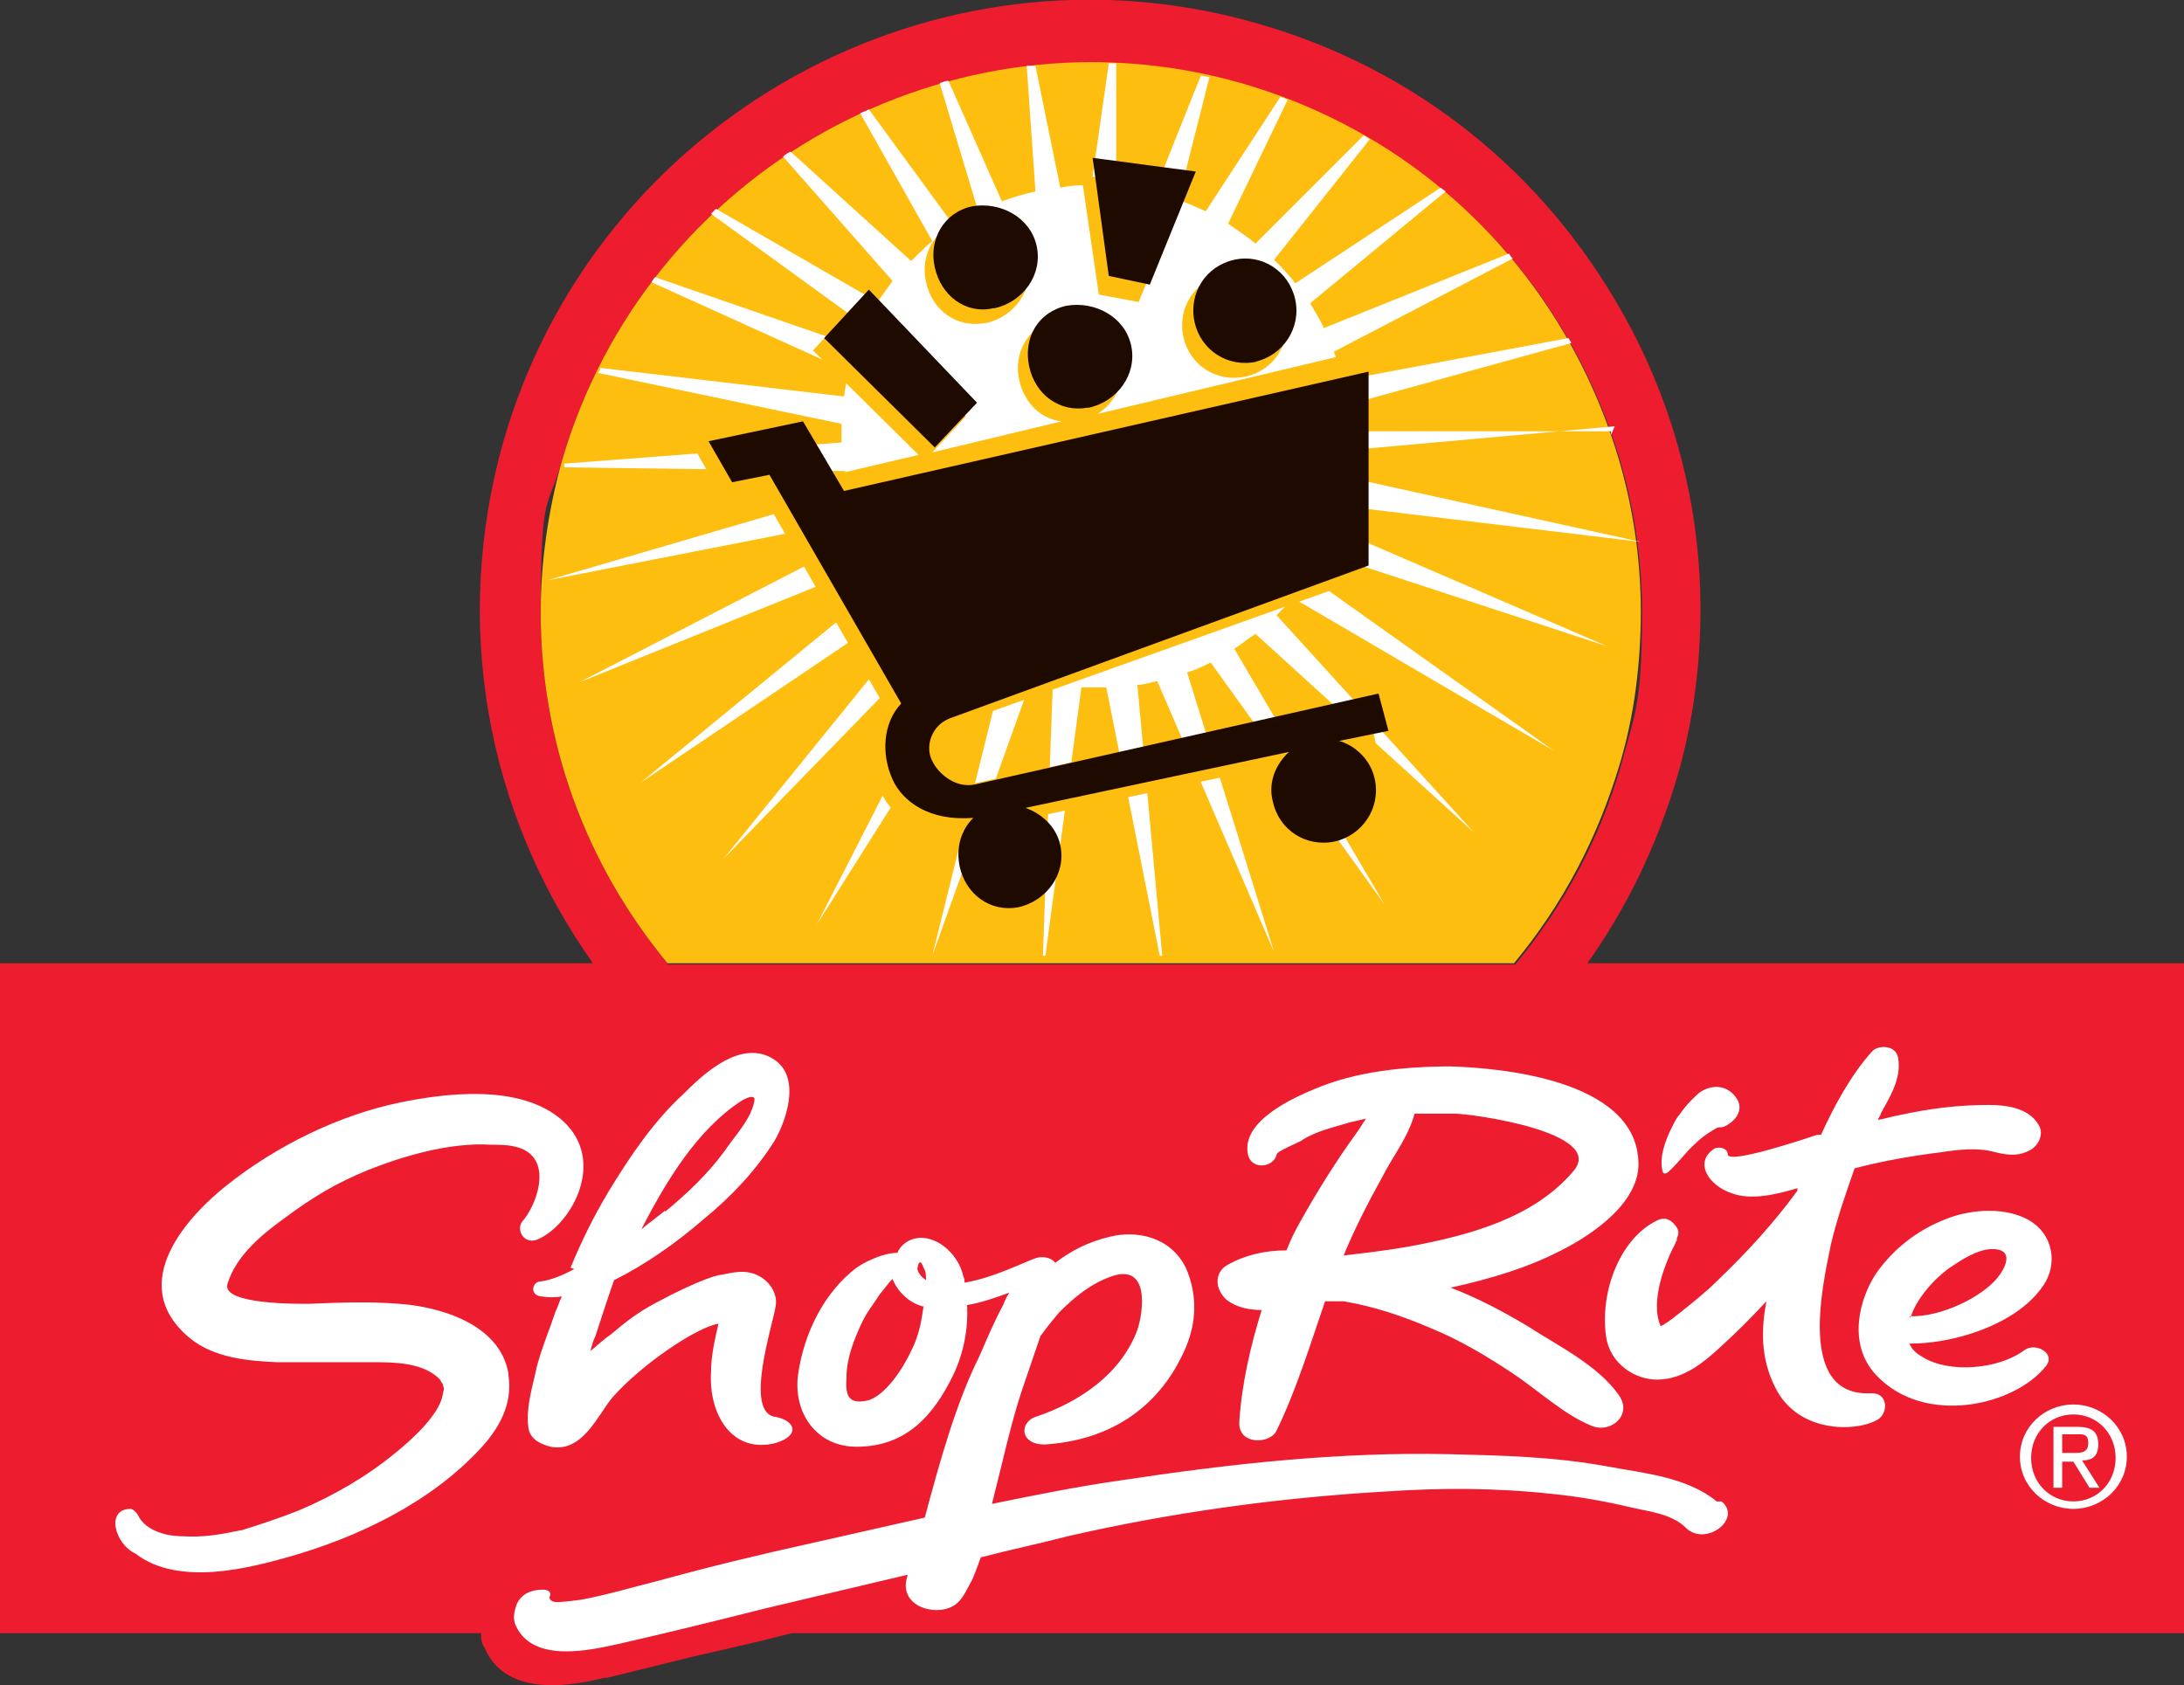
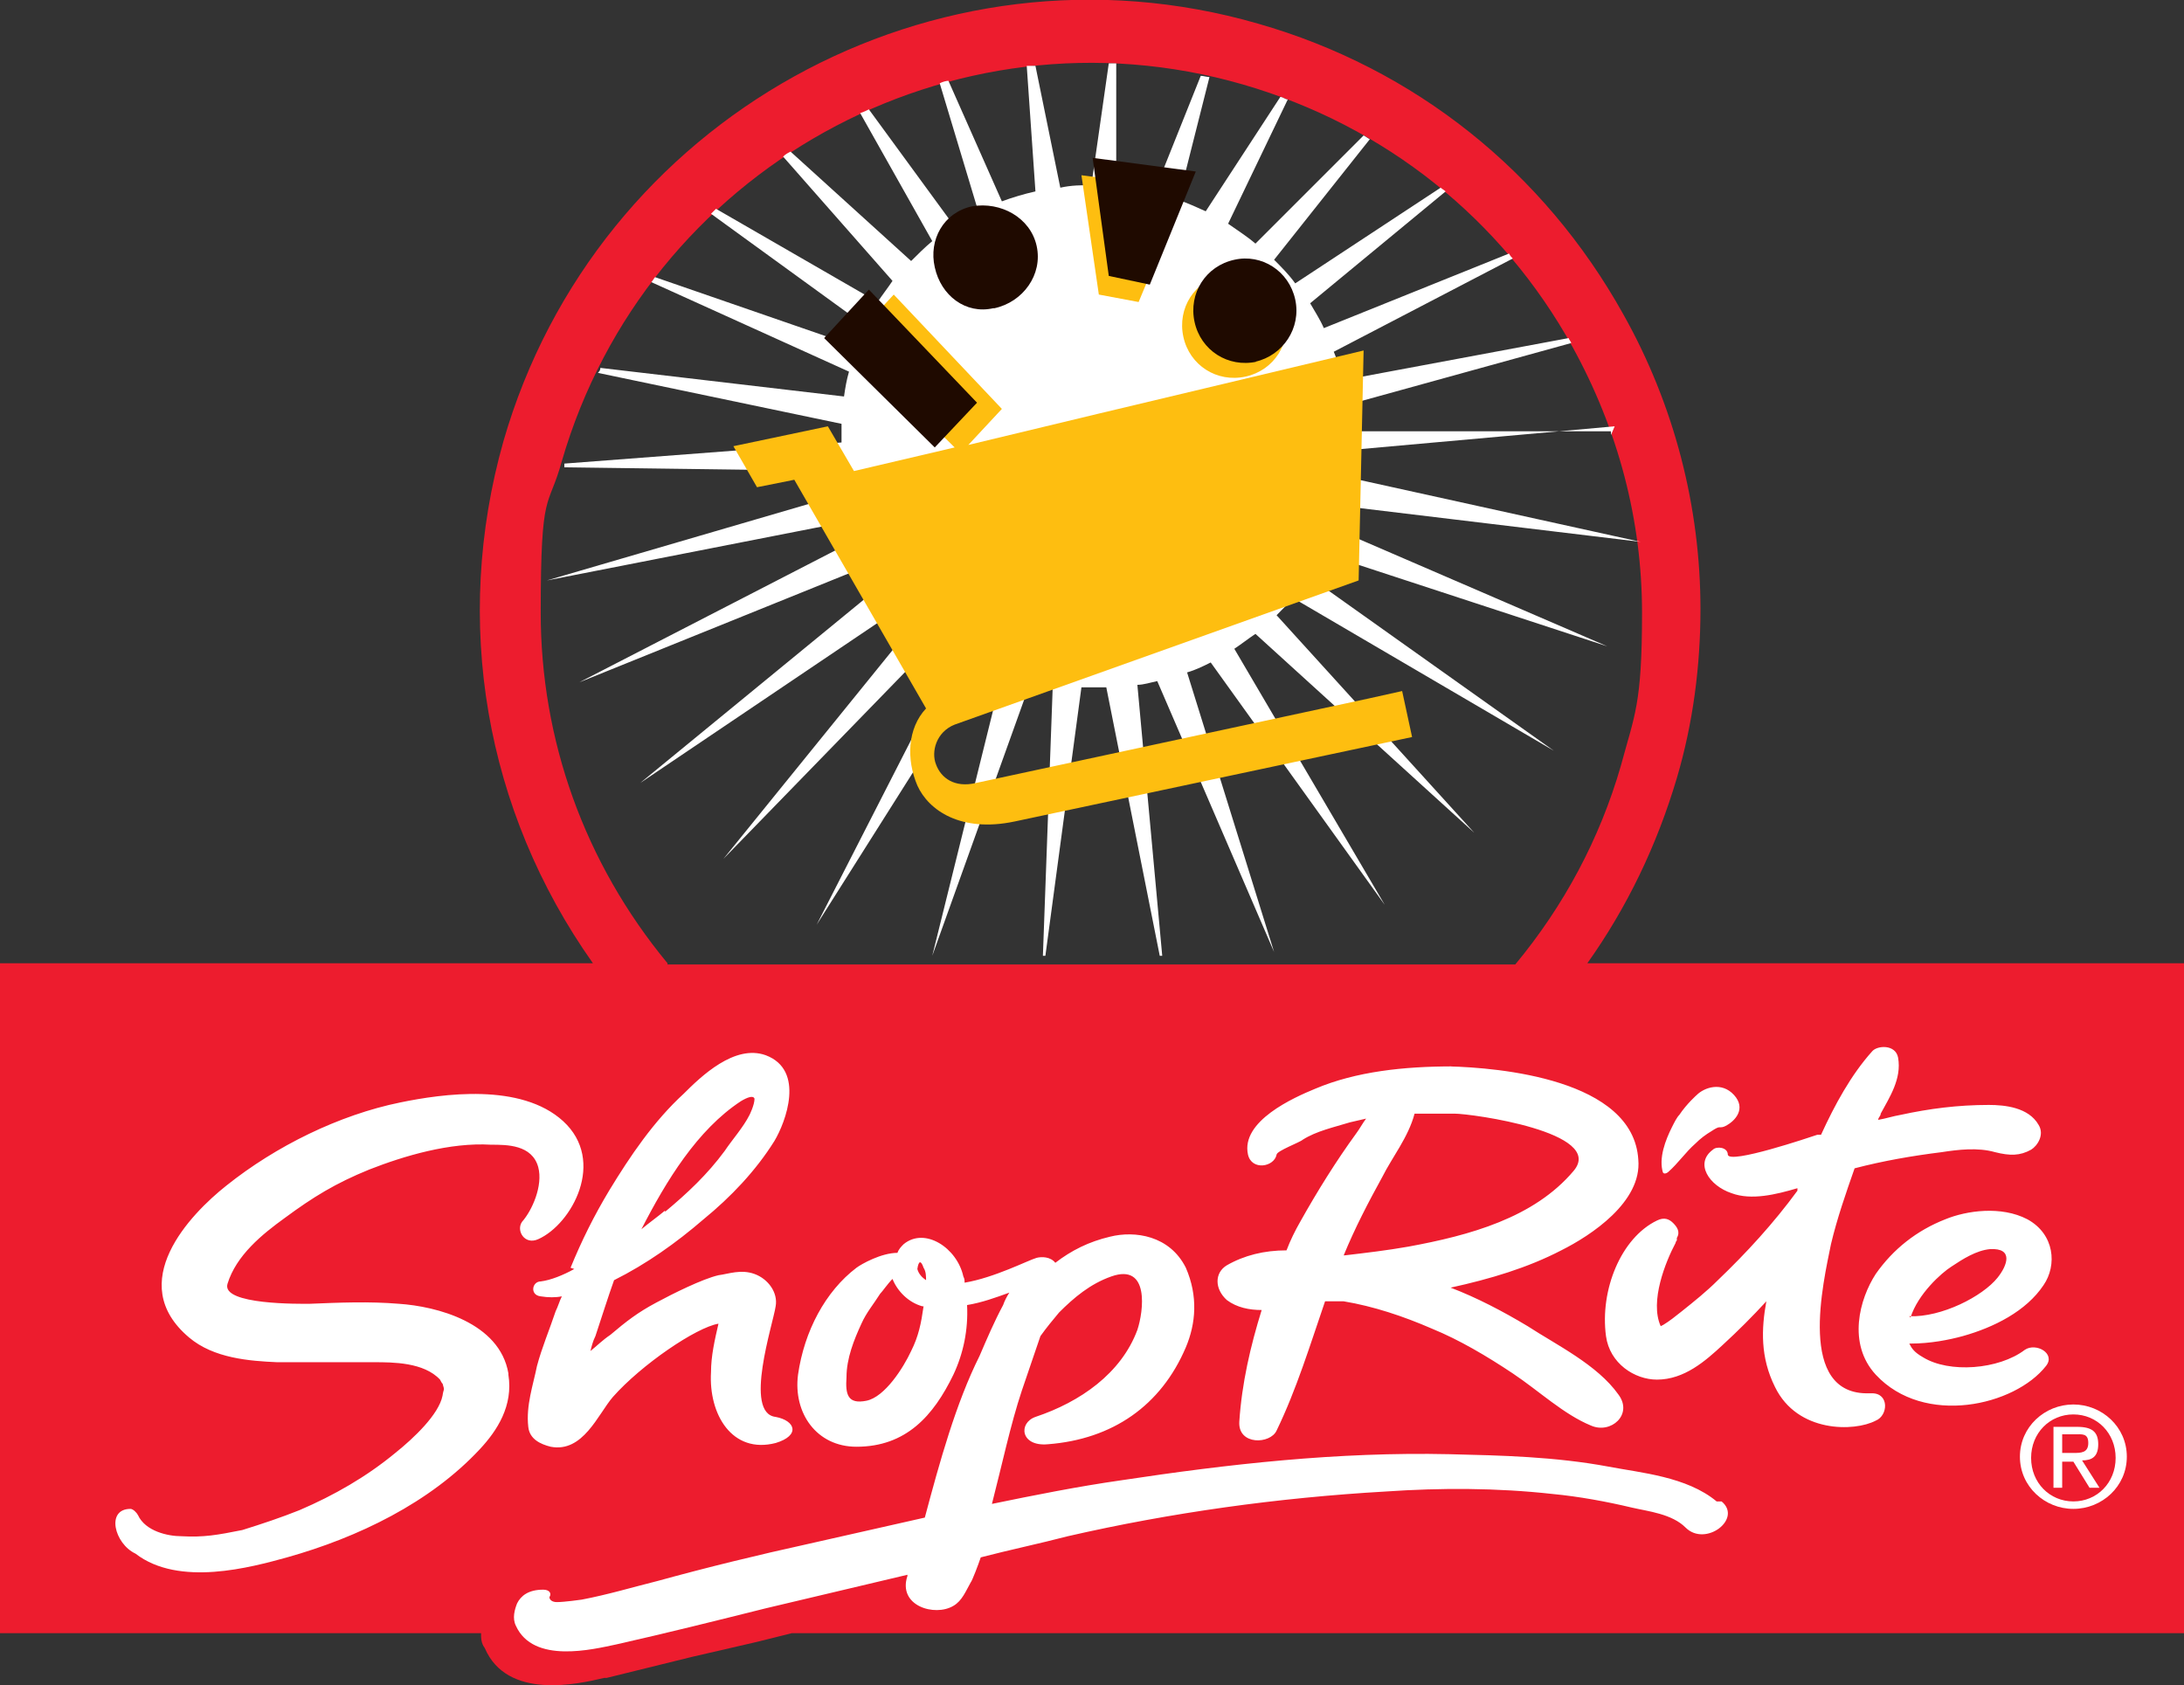
<svg xmlns="http://www.w3.org/2000/svg" id="Layer_1" version="1.1" viewBox="0 0 175.7 135.6">
  <rect x="0" y="0" width="175.7" height="135.6" fill="#333333" stroke="none" />
  <defs>
    <style> .st0 { fill: #1f0a00; } .st0, .st1, .st2, .st3 { fill-rule: evenodd; } .st1 { fill: #fff; } .st2 { fill: #ed1c2e; } .st3 { fill: #febe10; } </style>
  </defs>
  <path class="st2" d="M127.7,77.5c3.2-4.5,5.6-9.5,7.2-14.9,1.3-4.4,1.9-9,1.9-13.6,0-8.2-2.1-16.4-6.2-23.7-6.4-11.5-16.8-19.8-29.4-23.4-26-7.5-53.2,7.6-60.7,33.6-4.1,14.5-1.5,29.7,7.2,42H0v53.9h38.7c0,.4,0,.8.3,1.2,1.8,4.2,7.5,2.9,9.6,2.4h.2s6.9-1.7,6.9-1.7l5.2-1.2,2.8-.7h112.1v-53.9h-48ZM53.7,77.5c-6.7-8.1-10.2-18-10.2-28.2s.6-8.2,1.7-12.2C52,13.7,76.5,0,100,6.8c11.4,3.3,20.8,10.8,26.5,21.1,3.7,6.7,5.6,14,5.6,21.4s-.6,8.2-1.7,12.3c-1.7,5.9-4.6,11.3-8.5,16H53.7Z" />
-   <path class="st3" d="M121.8,77.5c3.9-4.7,6.7-10,8.5-16,1.2-4,1.7-8.2,1.7-12.3,0-7.4-1.9-14.7-5.6-21.4-5.7-10.3-15.1-17.8-26.5-21.1C76.5,0,52,13.7,45.2,37.1c-1.1,4-1.7,8.1-1.7,12.2,0,10.2,3.5,20.1,10.2,28.2h68.1Z" />
  <path class="st1" d="M129.6,35c0,0,0-.2,0-.3h-21.1c0-.8,0-1.4-.2-2.1l18.1-5c0-.1-.2-.3-.2-.4l-18.2,3.4c-.2-.8-.4-1.6-.7-2.3l14.4-7.5c-.1-.1-.2-.2-.3-.4l-14.9,6c-.3-.7-.7-1.3-1.1-2l10.9-9c-.1-.1-.3-.2-.4-.3l-11.7,7.7c-.5-.7-1.1-1.3-1.7-1.9l7.7-9.7c-.2-.1-.3-.2-.5-.3l-8.7,8.7c-.7-.6-1.5-1.1-2.2-1.6l4.8-10c-.2,0-.4-.2-.6-.2l-6,9.2c-.7-.3-1.5-.7-2.2-.9l2.5-9.9c-.2,0-.5-.1-.7-.1l-3.8,9.5c-1-.2-2-.4-3-.5V5.1c0,0-.3,0-.6,0l-1.4,9.8c-.8,0-1.6,0-2.5.2l-2-9.8c-.2,0-.5,0-.7,0l.7,10.1c-.9.2-1.9.5-2.7.8l-4.3-9.7c-.2,0-.5.1-.7.2l3.1,10.3c-.7.3-1.3.7-2,1.1l-6.8-9.3c-.2.1-.4.2-.7.3l5.8,10.3c-.6.5-1.2,1.1-1.7,1.6l-9.7-8.8c-.2.1-.4.2-.6.4l8.8,10c-.4.6-.8,1.1-1.2,1.7l-13-7.5c-.1.1-.3.3-.4.4l12.4,9c-.3.6-.5,1.1-.7,1.7l-16.2-5.6c-.1.1-.2.3-.3.4l15.9,7.2c-.2.7-.3,1.3-.4,2l-19.6-2.3c0,.2-.1.3-.2.4l19.6,4.1c0,.3,0,.6,0,1s0,.4,0,.5l-22.3,1.7c0,.1,0,.2,0,.3l22.6.3c0,.6.2,1.1.3,1.7l-24.3,7.1h0c0,0,25-4.9,25-4.9.2.4.3.9.5,1.3l-22.9,11.8,24-9.7c.3.5.6,1,.9,1.4l-20,16.4,21.5-14.5c.3.4.7.8,1,1.1l-15.8,19.5,17.5-18c.5.4.9.7,1.4,1l-11.4,22.3,13.4-21.2c.5.3,1,.5,1.6.7l-5.7,23h0l8-22.3c.5.1,1.1.3,1.7.4l-.8,21.9h.2l2.9-21.6c.4,0,.9,0,1.4,0s.4,0,.6,0l4.3,21.6h.2l-2-21.8c.5,0,1.1-.2,1.6-.3l9.4,21.8-7-22.5c.7-.2,1.3-.5,1.9-.8l14,19.5-12.1-20.6c.6-.4,1.1-.8,1.7-1.2l17.6,16-15.9-17.5c.5-.5.9-.9,1.3-1.4l21,12.3-19.7-14c.4-.6.8-1.3,1.1-1.9l22.9,7.5-22-9.5c.2-.6.4-1.2.6-1.8l24.1,2.9s0,0,0,0l-23.6-5.2c.1-.7.2-1.4.3-2.2l21.2-1.9h0Z" />
-   <path class="st3" d="M110.1,56.2l-31.6,6.8c-1.7.4-2.8-.4-3.2-1.5-.4-1,0-2.6,1.5-3.2l32.5-11.6.4-18.5-21.4,5.1c1.4-.9,2.3-2.6,1.9-4.4-.5-2.3-2.9-3.6-5.2-3.2-2.3.5-3.5,2.7-3,4.9.4,1.8,1.7,3.1,3.4,3.3l-10.4,2.5,2.7-2.9-8.7-9.2-3.6,3.9,8.5,8.4-8.1,1.9-2.1-3.6-7.6,1.6,1.9,3.3,3-.6,10.6,18.4c-1.5,1.6-1.6,4.1-.7,6.2.9,2,3.5,3.8,7.8,2.9l32-6.8-.8-3.7h0Z" />
+   <path class="st3" d="M110.1,56.2l-31.6,6.8c-1.7.4-2.8-.4-3.2-1.5-.4-1,0-2.6,1.5-3.2l32.5-11.6.4-18.5-21.4,5.1l-10.4,2.5,2.7-2.9-8.7-9.2-3.6,3.9,8.5,8.4-8.1,1.9-2.1-3.6-7.6,1.6,1.9,3.3,3-.6,10.6,18.4c-1.5,1.6-1.6,4.1-.7,6.2.9,2,3.5,3.8,7.8,2.9l32-6.8-.8-3.7h0Z" />
  <path class="st3" d="M100.2,30.3c2.3-.5,3.7-2.7,3.2-5-.5-2.3-2.7-3.7-5-3.2-2.3.5-3.7,2.7-3.2,5,.5,2.3,2.7,3.7,5,3.2h0Z" />
  <polygon class="st3" points="87 14.1 88.4 23.7 91.6 24.3 95.4 15.2 87 14.1 87 14.1" />
-   <path class="st3" d="M79.3,26c2.3-.5,3.9-2.7,3.4-5-.5-2.3-2.9-3.6-5.2-3.2-2.3.5-3.5,2.7-3,4.9.5,2.3,2.5,3.7,4.7,3.3h0Z" />
-   <path class="st0" d="M87.6,32.8c2.3-.5,3.9-2.7,3.4-5-.5-2.3-2.9-3.6-5.2-3.2-2.3.5-3.5,2.6-3,4.9.5,2.3,2.5,3.7,4.7,3.3h0Z" />
  <path class="st0" d="M80,24.8c2.3-.5,3.9-2.7,3.4-5-.5-2.3-2.9-3.6-5.2-3.2-2.3.5-3.5,2.7-3,4.9.5,2.3,2.5,3.8,4.7,3.3h0Z" />
  <path class="st0" d="M101,29.1c2.2-.5,3.7-2.7,3.2-5-.5-2.3-2.7-3.7-4.9-3.2-2.3.5-3.7,2.7-3.2,5,.5,2.3,2.7,3.7,5,3.2h0Z" />
  <polygon class="st0" points="87.9 12.7 89.2 22.2 92.5 22.9 96.2 13.8 87.9 12.7 87.9 12.7" />
  <polygon class="st0" points="69.9 23.3 78.6 32.4 75.2 36 66.3 27.2 69.9 23.3 69.9 23.3" />
-   <path class="st0" d="M107.8,59.6l3.9-.8-.8-3-32.4,7.3c-1.7.4-3.2-1-3.6-2.1-.4-1,0-2.6,1.5-3.2l33.7-12.3v-15.6s-42.2,9.6-42.2,9.6l-3.3-5.6-7.6,1.6,1.9,3.3,3-.6,10.6,18.4c-1.5,1.6-1.6,4.1-.7,6.1.8,1.8,3,3.4,6.5,3.1-1,1-1.4,2.4-1.1,3.9.5,2.3,2.5,3.7,4.7,3.3,2.3-.5,3.9-2.7,3.4-5-.3-1.4-1.4-2.5-2.8-3l21.2-4.5c-1.1,1-1.7,2.5-1.3,4,.5,2.3,2.7,3.7,5,3.2,2.2-.5,3.7-2.7,3.2-5-.3-1.5-1.5-2.7-2.9-3.1h0Z" />
  <path class="st1" d="M74.3,105.1c-.2,1.4-.4,2.4-1,3.6-.6,1.3-2.1,3.7-3.6,4-1.5.3-1.7-.5-1.6-1.9,0-1.5.6-3,1.2-4.3.4-.9,1-1.6,1.5-2.4.2-.2.6-.8,1-1.2.4,1,1.3,1.9,2.4,2.2h0ZM53.5,97.4c-.6.5-1.3,1-1.9,1.5,2-3.9,4.5-8,8-10.3.5-.3,1-.5,1.1-.2,0,.5-.4,1.3-.4,1.3-.5,1-1.4,2-2,2.9-1.4,1.9-3,3.4-4.8,4.9h0ZM74.3,102c-.2-.6-.4-.6-.5.1.1.4.4.7.7.9,0,0,0,0,0,0,0-.3,0-.7-.2-1h0ZM133.8,94.3c0,.2.3.1.4,0,.8-.7,1.4-1.6,2.2-2.3.4-.4.8-.7,1.3-1,.3-.2.5-.3.6-.3.2,0,.3,0,.5-.1.8-.4,1.7-1.4.7-2.5-1-1.1-2.4-.6-3,0,0,0-.8.7-1.4,1.6-.2.2-.4.6-.6,1-.5,1-1.1,2.5-.7,3.7h0ZM116.8,85.8c-3.8,0-7.7.4-11,1.8-1.7.7-6,2.6-5.4,5.3.3,1.3,2.1,1,2.3,0h0c0-.3,1.9-1,2.1-1.2,1.1-.7,2.5-1,3.8-1.4.4-.1.9-.2,1.3-.3-.3.4-.5.8-.8,1.2-1.6,2.2-3.1,4.6-4.5,7.1-.4.7-.8,1.5-1.1,2.3-1.8,0-3.4.4-4.8,1.2-1,.6-1,1.9,0,2.8.8.6,1.8.8,2.8.8-.9,2.9-1.6,5.9-1.8,9-.1,1.9,2.5,1.8,3,.7,1.6-3.3,2.7-6.9,3.9-10.4.5,0,1,0,1.5,0,2.4.4,4.8,1.2,7.1,2.2,2.2.9,4.4,2.2,6.5,3.6,2.1,1.4,4.1,3.3,6.3,4.2,1.6.7,3.4-.9,2.2-2.5-1.7-2.4-5-4-7.3-5.5-2-1.2-4.1-2.3-6.2-3.1,3.2-.7,6.2-1.6,8.9-3,2.4-1.2,6.5-3.9,6.2-7.3-.4-6.5-11.3-7.4-15.2-7.5h0ZM46.2,102.1c-.9.5-1.9.9-2.7,1-.7,0-.9,1.1,0,1.2.6.1,1.2.1,1.7,0-.2.4-.3.8-.5,1.2-.5,1.5-1.1,2.9-1.5,4.4-.3,1.5-.9,3.2-.7,4.9.1,1,1,1.4,1.8,1.6,2.6.5,3.8-2.6,5-4,2.3-2.6,6.7-5.6,8.5-5.9,0,0,0,0,0,0-.3,1.3-.6,2.6-.6,3.9-.2,3.4,1.7,6.6,5.2,5.7,2-.6,1.6-1.8,0-2.1-2.6-.3-.2-7.5,0-8.9.2-1.1-.6-2.2-1.7-2.6-1.1-.4-2.1,0-2.9.1-1.3.3-3.7,1.5-5,2.2-1.5.8-2.4,1.5-3.7,2.6-.6.4-1.1.9-1.6,1.3.1-.4.2-.8.4-1.2.5-1.5,1-3.1,1.5-4.5,2.6-1.3,5-3,7.2-4.9,2.2-1.8,4.2-3.9,5.7-6.3.9-1.5,2.5-5.7-.7-6.9-2.5-.9-5.2,1.7-6.6,3.1-2.4,2.2-4.3,5-6,7.8-1.2,2-2.2,4-3.1,6.2h0ZM40.9,110.5c-.7-4.1-5.8-5.4-8.8-5.6-2.4-.2-4.8-.1-7.2,0-.7,0-7.1.1-6.6-1.6.7-2.3,2.8-4,4.6-5.3,2.3-1.7,4.1-2.8,6.8-3.9,2.8-1.1,6.5-2.2,9.8-2,1.3,0,3.3,0,3.8,1.8.4,1.5-.5,3.5-1.3,4.4h0c-.5.7.2,1.9,1.3,1.4,2.7-1.2,5.5-6.3,2-9.5-3.4-3.1-9.7-2.2-13.1-1.5-4.9,1-10,3.5-14,6.7-2.9,2.3-8.2,7.8-3,12.2,2,1.7,4.9,1.9,7.1,2,2.6,0,5.2,0,7.8,0,1.5,0,4,0,5.3,1.4,0,0,.2.4.2.3.2.7.1.3,0,1-.3,1.5-2.3,3.4-3.8,4.6-2.3,1.9-4.9,3.4-7.7,4.6-1.5.6-3,1.1-4.6,1.6-2,.4-3.1.6-4.9.5-1.1,0-2.9-.4-3.5-1.7-.1-.2-.4-.5-.6-.5-2,0-1.3,2.8.4,3.6,3.5,2.7,9.3,1.1,12.2.3,5.7-1.6,11.5-4.4,15.5-8.7,1.4-1.5,2.7-3.5,2.3-6h0ZM138.1,120.8c-2.4-2-6.1-2.3-8.7-2.8-4.3-.8-8.6-.9-12.8-1-9-.2-17.8.8-26.4,2.1-3.5.5-7,1.2-10.4,1.9.8-3.1,1.5-6.4,2.4-9.1.5-1.5,1-2.9,1.5-4.4.5-.7,1-1.3,1.5-1.9,1.2-1.2,2.5-2.3,4.2-2.9,3.1-1.1,2.6,2.8,2.1,4.3-1.3,3.5-4.6,5.8-8.2,7-1.4.5-1.2,2.4,1,2.2,5.2-.4,9.1-3.1,11.1-7.8.8-1.9,1-4.1,0-6.4-1.3-2.6-4.1-3-6.1-2.5-1.7.4-3.1,1.1-4.4,2.1,0,0,0,0,0,0-.4-.5-1.1-.5-1.5-.4-.7.2-3.4,1.6-5.8,2,0-.2,0-.3-.1-.5-.5-2.3-3.1-4-4.8-2.6-.2.2-.4.4-.5.7-1.3,0-2.9.9-3.3,1.2-2.5,1.9-4.2,5.1-4.7,8.6-.4,3.1,1.5,5.8,4.7,5.8,4,0,6.2-2.5,7.8-5.8.8-1.7,1.2-3.6,1.1-5.6,1.2-.2,2.3-.6,3.4-1-.2.3-.4.7-.5,1-.7,1.3-1.3,2.7-1.9,4.1-1.9,3.8-3.2,8.5-4.4,13-3.1.7-6.2,1.4-9.3,2.1-4.1.9-8.2,1.9-12.2,3-2,.5-4,1.1-6.1,1.5,0,0-1.4.2-2,.2-.4,0-.6-.2-.6-.4.2-.3,0-.6-.5-.6-1.2,0-1.8.5-2.1,1.1-.2.5-.4,1.2-.1,1.8,1.4,3.1,6.2,1.9,8.1,1.5,4-.9,8-1.9,12-2.9,3.8-.9,7.6-1.8,11.4-2.7,0,0,0,0,0,.1-.8,2.4,2.2,3.3,3.7,2.4.7-.4,1-1.2,1.4-1.9.1-.1.6-1.4.8-2,2.3-.6,4.7-1.1,7-1.7,8.3-1.9,16.9-3.1,25.6-3.6,4.4-.3,8.9-.3,13.4.2,2.1.2,4.3.6,6.4,1.1,1.3.3,3.2.5,4.3,1.6,1.6,1.6,4.6-.7,2.9-2.1h0ZM150.4,112.1c-5.9.2-3.7-9-3.1-12,.5-2.1,1.2-4.1,1.9-6.1,2.3-.6,4.6-1,7-1.3,1.3-.2,2.9-.4,4.3,0,1.2.3,2,.3,2.9-.2.5-.3,1.1-1.2.6-2-.8-1.4-2.7-1.6-4-1.6-2.5,0-4.8.3-7.1.8-.6.1-1.2.3-1.8.4,0-.2.2-.3.2-.5.7-1.3,1.7-2.8,1.4-4.5-.2-1.1-1.7-1-2.1-.5-1.7,1.9-3,4.3-4.1,6.7,0,0-.2,0-.3,0-.6.2-7.1,2.4-7.2,1.6,0-.6-.9-.7-1.2-.4-1.5,1.1-.3,2.9,1.5,3.5,1.6.6,3.6.1,5.3-.4,0,0,0,.1,0,.2-1.9,2.6-4.1,5-6.4,7.2-.9.9-1.9,1.7-2.9,2.5-.5.4-1,.8-1.5,1.1,0,0-.2.1-.2.1-.9-2,.4-5.2,1.2-6.7,0,0,0-.1.1-.2,0,0,0-.1,0-.2.3-.5,0-.9-.3-1.2-.3-.3-.7-.5-1.3-.2-2.9,1.4-4.6,5.6-4.1,9.3.3,2.2,2.3,3.5,4.1,3.5,2.2,0,3.9-1.5,5.3-2.8,1.2-1.1,2.4-2.3,3.5-3.5-.4,2.2-.5,4.5.7,6.9,1.8,3.7,6.4,3.6,8.1,2.7,1-.4,1.1-2.2-.3-2.2h0ZM153.7,108.1c1.6,0,3.1-.3,4.2-.6,2.5-.7,5.1-2,6.5-4.1,1.1-1.6.9-4.1-1.3-5.3-2.1-1.1-4.9-.7-6.6,0-2.3.9-4.2,2.4-5.6,4.4-1.3,2-2.3,5.6,0,8.1,3.9,4.2,11.2,2.5,13.7-.7.8-1-.8-1.9-1.7-1.3-2.1,1.6-6.1,1.9-8.2.6-.7-.4-.9-.7-1.1-1.1h0ZM117,89.6c1.4,0,12.2,1.5,9.6,4.6-3.2,3.8-8.4,5.2-13.3,6.1-1.7.3-3.4.5-5.1.7,0,0,0,0-.1,0,.9-2.2,2-4.3,3.1-6.3.8-1.6,2.1-3.2,2.6-5.1,1.1,0,2.2,0,3.3,0h0ZM153.7,106c.6-1.9,2.5-3.6,3.3-4.1.9-.6,2-1.3,3.1-1.4,1.9-.1,1.4,1.3.6,2.3-1.2,1.5-4.5,3.2-7.1,3.1h0Z" />
  <path class="st1" d="M162.5,117.2c0-2.4,2-4.2,4.3-4.2s4.3,1.8,4.3,4.2-2,4.2-4.3,4.2-4.3-1.8-4.3-4.2h0ZM166.8,120.8c1.9,0,3.4-1.5,3.4-3.5s-1.5-3.5-3.4-3.5-3.4,1.5-3.4,3.5,1.5,3.5,3.4,3.5h0ZM165.9,119.7h-.7v-4.9h1.9c1.2,0,1.7.4,1.7,1.4s-.5,1.3-1.3,1.3l1.4,2.2h-.8l-1.3-2.1h-.9v2.1h0ZM166.8,116.9c.6,0,1.2,0,1.2-.8s-.5-.7-1.1-.7h-1v1.5h.9Z" />
</svg>